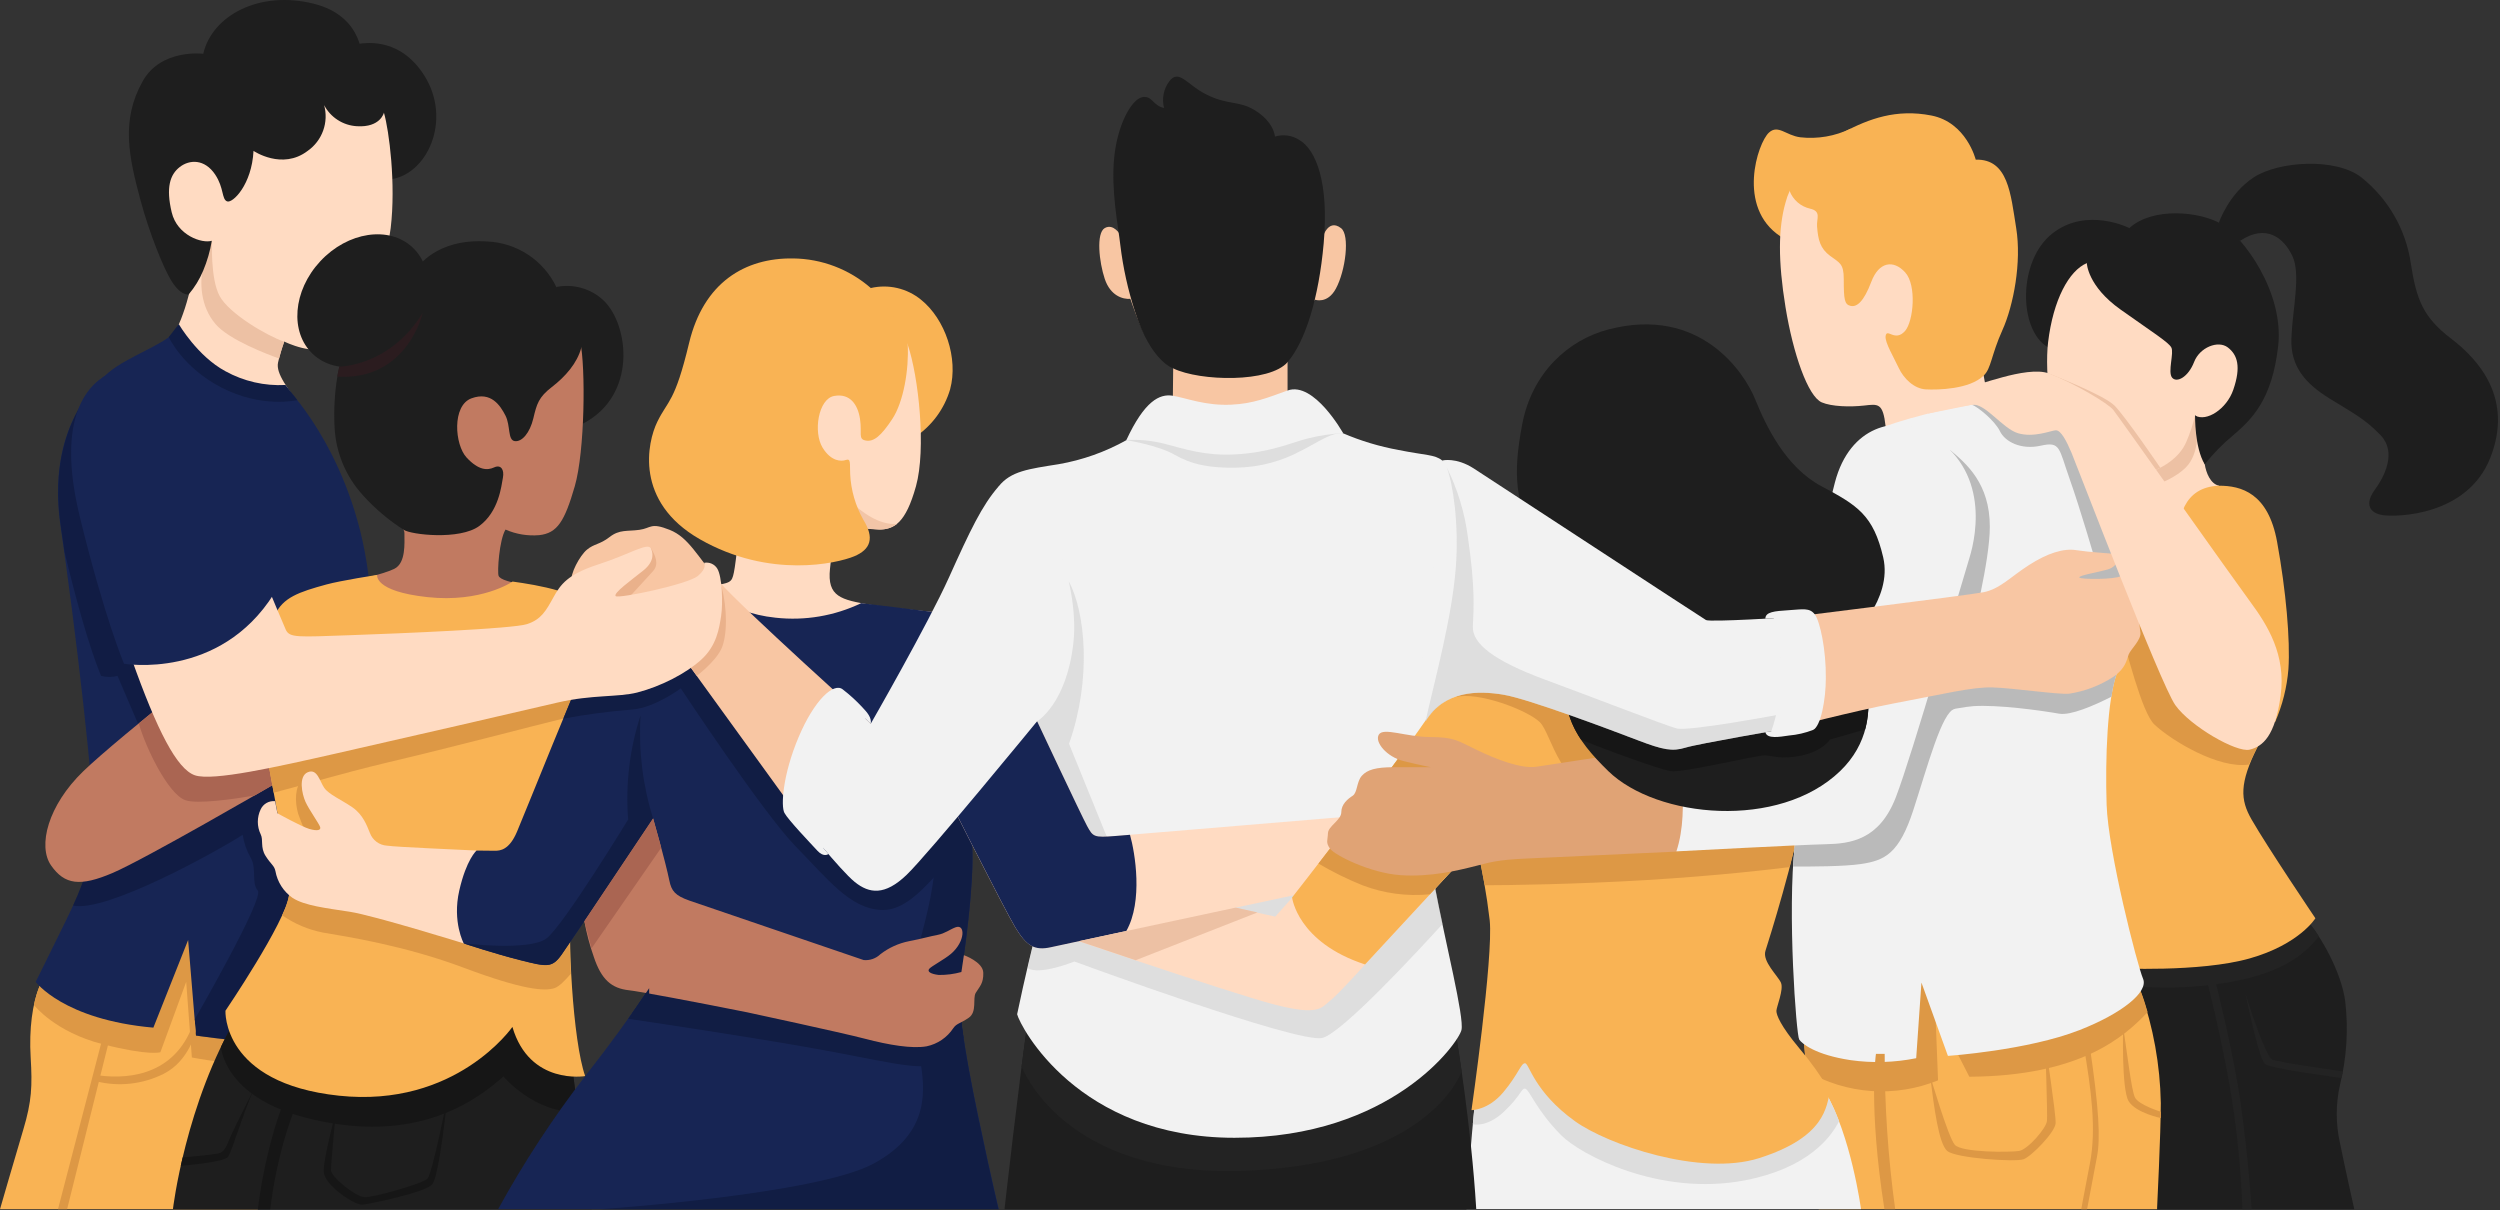
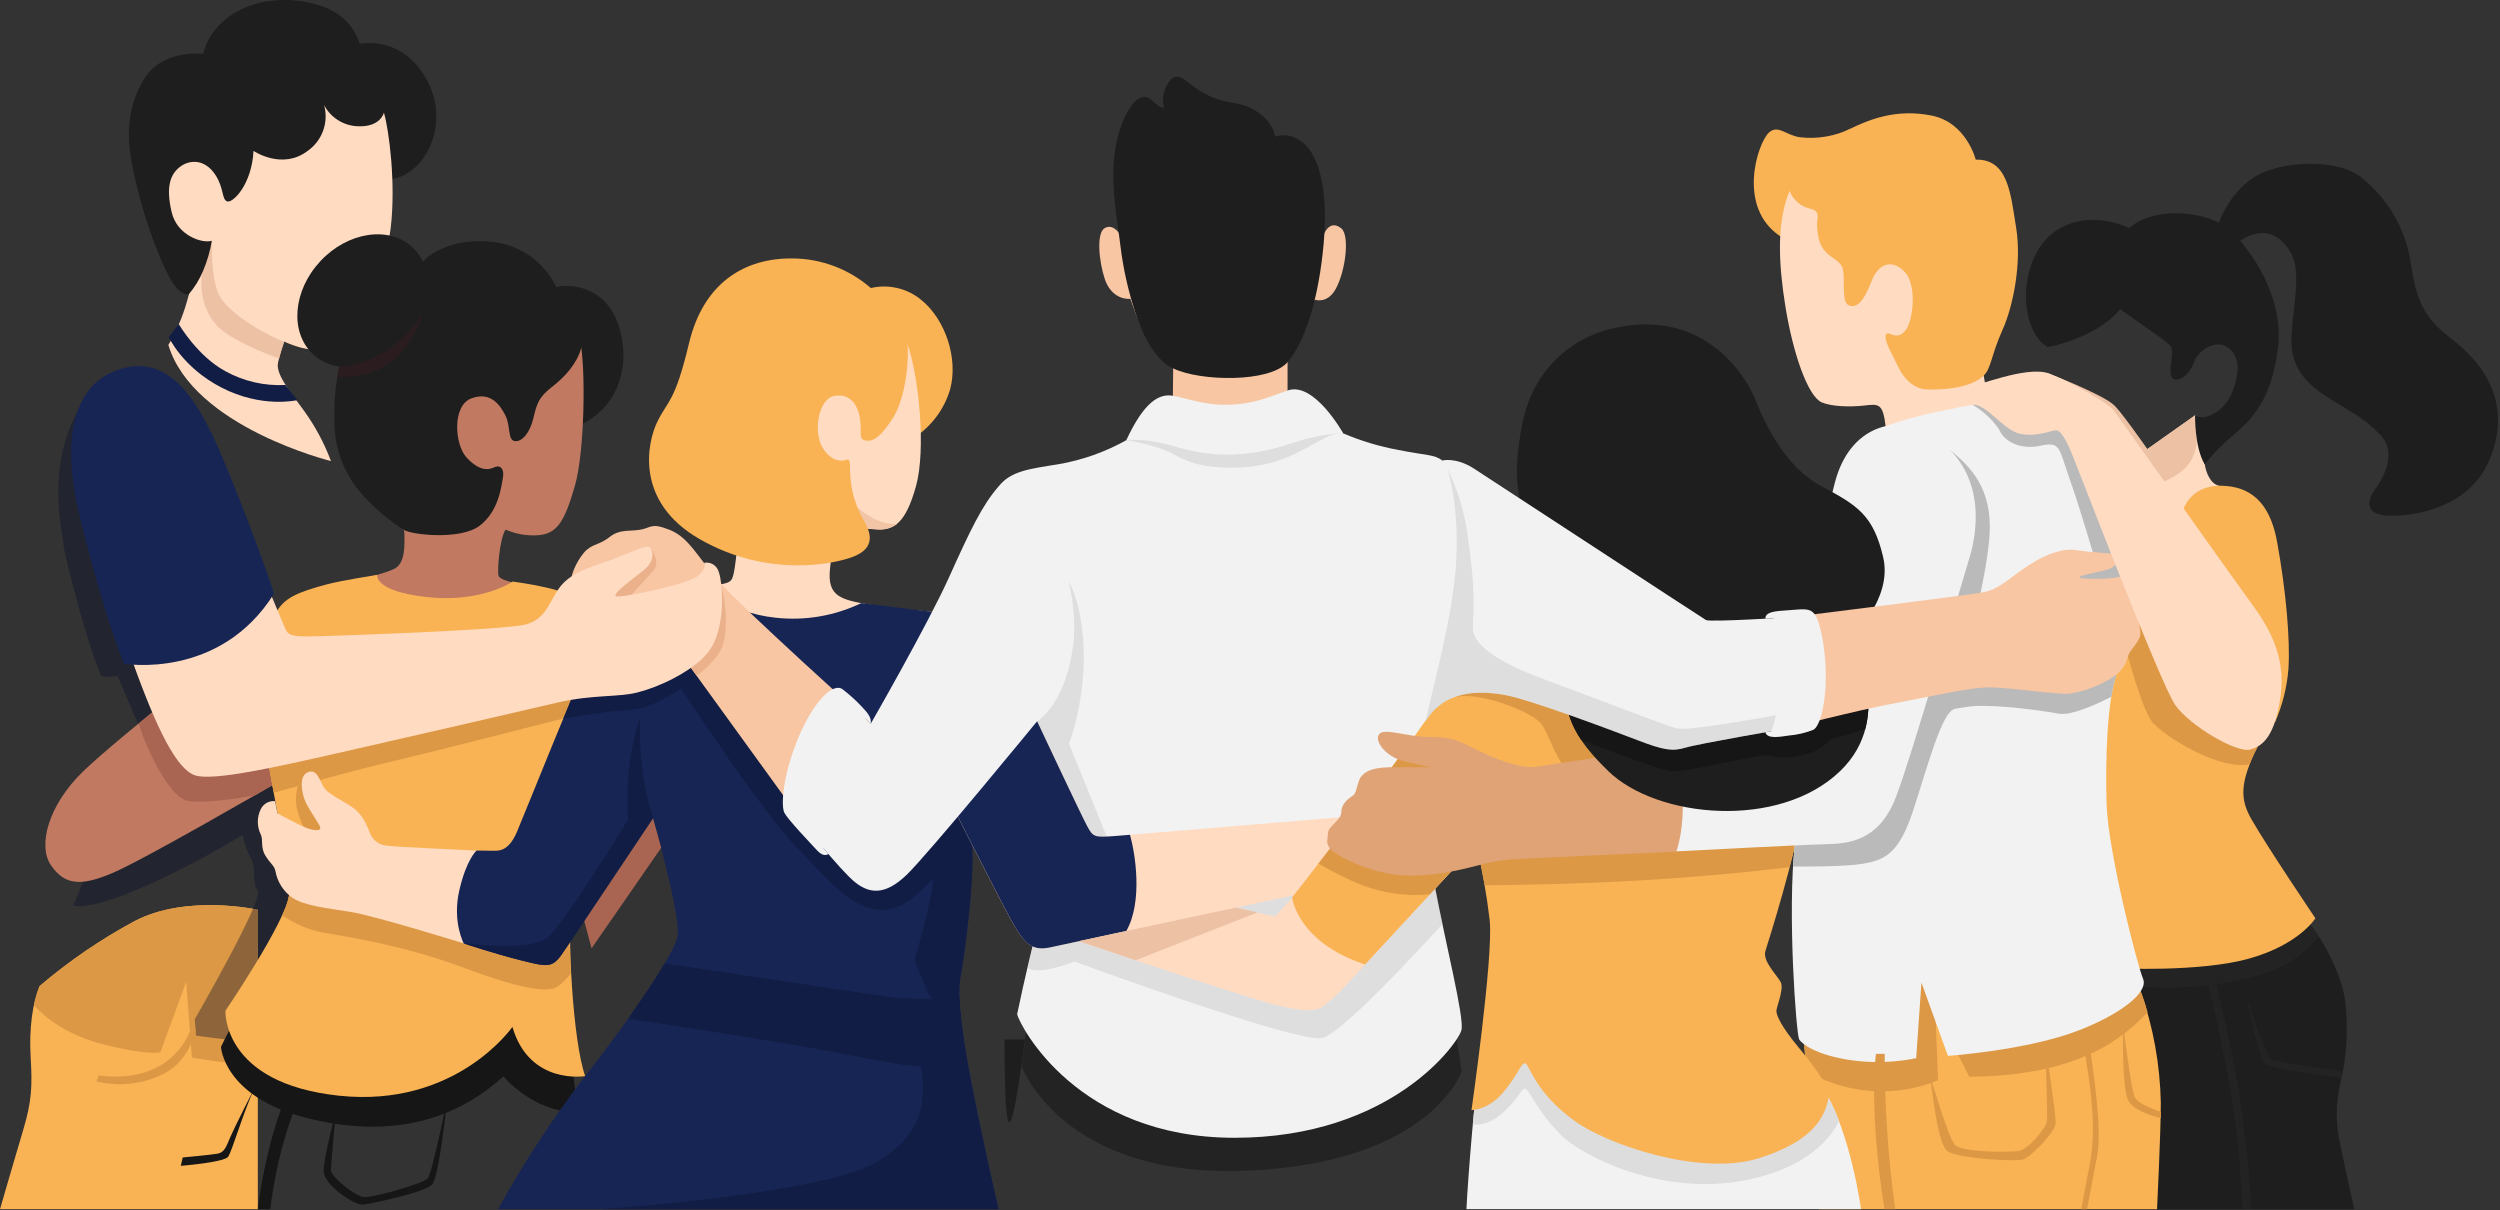
<svg xmlns="http://www.w3.org/2000/svg" width="661" height="320" viewBox="0 0 661 320" fill="none">
  <rect x="0" y="0" width="661" height="320" fill="#333333" stroke="none" />
  <g clip-path="url(#clip0_808_2)">
    <path d="M230.23 76.16C232.529 75.622 234.921 75.619 237.222 76.151C239.523 76.684 241.67 77.737 243.5 79.23C249.91 84.36 253.43 94.7 251.21 102.95C249.694 108.08 246.437 112.522 242 115.51L230.23 76.16Z" fill="#F9B354" />
    <path d="M10.46 260.73C8.56 265.32 7.66 272.08 8.11 279.59C8.56 287.1 8.41 291.16 6.16 298.67C3.91 306.18 0 319.72 0 319.72H68.17V240.54C68.17 240.54 49.42 236.33 35.6 243.54C26.634 248.361 18.206 254.124 10.46 260.73Z" fill="#F9B354" />
    <path d="M35.6 243.54C26.634 248.361 18.206 254.124 10.46 260.73C9.815 262.348 9.32 264.022 8.98 265.73C9.12 265.91 14.65 272.89 27.06 276.06C39.64 279.27 42.41 278.2 42.41 278.2L49.23 259.6L50.73 279.6C56.486 280.679 62.317 281.317 68.17 281.51V240.54C68.17 240.54 49.42 236.33 35.6 243.54Z" fill="#DD9845" />
    <path d="M90.05 12.93C90.05 12.93 102.73 6.85 111.35 18.72C119.97 30.59 113.42 45.72 103.68 47.34C93.94 48.96 90.05 12.93 90.05 12.93Z" fill="#1E1E1E" />
    <path d="M101.51 29.79C102.9 34.57 104.69 48.64 103.3 60.3C101.91 71.96 93.3 88.12 88.36 91.3C83.42 94.48 75.14 90.3 75.14 90.3C74.481 92.124 73.937 93.988 73.51 95.88C72.92 98.77 76.01 102.66 80.51 108.78C83.408 112.831 85.762 117.246 87.51 121.91C87.51 121.91 51.04 112.91 44.51 91.19C44.51 91.19 48.69 85.02 50.68 74.48C50.68 74.48 40.68 64.34 39.34 53.2C38 42.06 41.65 29 53.58 18.85C65.51 8.7 91.37 6.32 101.51 29.79Z" fill="#FFDBC2" />
    <path d="M57 85.7C60.52 89.86 71 93.81 73.8 94.79C74.36 92.53 75.16 90.36 75.16 90.36C70.37 88.68 60.56 82.88 58.07 78.27C55.58 73.66 56.07 63.66 56.07 63.66C56.07 63.66 54.74 65.15 53.75 69.92C52.76 74.69 52.92 80.9 57 85.7Z" fill="#EDC1A4" />
    <path d="M49.87 77.85C51.467 75.975 52.762 73.863 53.71 71.59C54.783 69.046 55.552 66.385 56 63.66C53.42 64.45 46.85 62.24 45.4 56.15C43.83 49.57 44.95 46.15 47.54 44.15C50.13 42.15 54.11 42 56.89 46.15C59.27 49.73 58.57 52.64 60.03 53.24C61.49 53.84 66.58 48.84 67.03 39.89C67.03 39.89 74.59 45.06 81.35 39.89C83.234 38.57 84.663 36.699 85.442 34.535C86.22 32.37 86.311 30.018 85.7 27.8C86.539 29.396 87.776 30.747 89.292 31.723C90.808 32.699 92.55 33.267 94.35 33.37C100.62 33.77 101.51 29.79 101.51 29.79C101.51 29.79 103.51 21.79 95.74 16.05C95.74 16.05 96.47 4.34 82.91 0.97C68.49 -2.61 56.07 4.14 53.74 14.22C53.74 14.22 42.61 12.8 37.74 21.45C31.92 31.82 34.05 41.37 37.13 52.87C39.55 61.87 43.13 70.5 45.02 73.75C47.65 78.35 49.87 77.85 49.87 77.85Z" fill="#1E1E1E" />
-     <path d="M46.7 87C45.12 90.12 36.64 93.17 31 96.8C25.36 100.43 12.2 113.27 16 139.07C19.8 164.87 25.3 211.17 24.67 219.73C24.04 228.29 22.17 233.73 17.37 243.53C12.57 253.33 9.44 259.6 9.44 259.6C9.44 259.6 16.75 269.6 40.55 271.71L49.74 248.54L51.82 273.8C51.82 273.8 81.32 278.28 92.46 274.5C92.46 274.5 99.46 172.43 97.69 154.5C94.44 122 76.54 103.38 76.54 103.38C76.54 103.38 67.4 104.38 60.78 100.71C49.15 94.24 46.7 87 46.7 87Z" fill="#172554" />
    <path opacity="0.37" d="M96.93 197.94L72.43 178.43L47.45 146L41 112L22 106.17C17.47 113.17 13.82 123.84 16.07 139.04C16.39 141.21 16.72 143.53 17.07 145.94C19.85 157.6 23.38 170.57 26.71 178.7C28.137 179.089 29.643 179.089 31.07 178.7L37.5 193.7L24.67 215.49C24.74 217.31 24.75 218.77 24.67 219.73C24.14 227.02 22.67 232.05 19.31 239.44C28.07 241.34 57.12 225.23 64.17 220.72C64.481 222.833 65.186 224.868 66.25 226.72C67.97 229.63 66.38 233.43 68.16 235.47C69.94 237.51 51.46 269.56 51.46 269.56L51.81 273.81C51.81 273.81 81.31 278.29 92.45 274.51C92.46 274.5 95.33 232.73 96.93 197.94Z" fill="#070F29" />
    <path d="M147.14 75.87C149.368 75.425 151.671 75.525 153.852 76.161C156.034 76.796 158.029 77.948 159.67 79.52C166.29 85.98 168.55 104.52 154.1 112.03C154.1 112.03 146.73 102.53 144.96 93.81C143.19 85.09 147.14 75.87 147.14 75.87Z" fill="#1E1E1E" />
-     <path d="M149.46 269.06L156.41 319.72H45.72C45.72 319.72 49 291.65 62.93 268.37L149.46 269.06Z" fill="#1E1E1E" />
    <path d="M68.17 319.72C68.17 319.72 70.94 294.67 80.17 281.43H83.97C83.97 281.43 74.74 293.43 71.45 319.72H68.17Z" fill="#161616" />
    <path d="M149.46 269.06L62.93 268.37C61.28 271.13 59.79 273.95 58.43 276.79C58.43 276.92 59.18 289.98 80.94 295.55C102.7 301.12 119.87 296.55 133.09 284.61C133.09 284.61 141.36 294.47 152.87 293.97L149.46 269.06Z" fill="#161616" />
    <path d="M72.7 162.56C66.79 167.01 31.44 194.83 22.05 203.89C12.66 212.95 9.92 223.71 13.51 228.83C17.1 233.95 21.19 234.46 29.73 230.83C38.27 227.2 72 207.61 72 207.61C72 207.61 74.13 204.41 75.33 190.75C76.53 177.09 72.7 162.56 72.7 162.56Z" fill="#C17A61" />
    <path d="M75.33 190.75C75.65 186.833 75.65 182.897 75.33 178.98C69.56 177.88 61.82 176.42 56.33 175.42C50.04 180.42 42.95 186.13 36.69 191.29C38.62 197.96 44.5 209.94 48.97 211.56C52.08 212.69 61.76 211.29 67.35 210.33L72.05 207.61C72.05 207.61 74.13 204.41 75.33 190.75Z" fill="#AA6552" />
    <path d="M141.43 155.07C134.61 154.07 132.25 153.2 131.84 152.28C131.43 151.36 132 142.7 133.66 140.02C136.466 141.253 139.537 141.759 142.59 141.49C147.35 140.96 149.28 137.86 151.97 128.57C154.66 119.28 154.86 96.95 153.41 90.34C151.96 83.73 134.2 71.43 115.19 79.23C96.18 87.03 93.08 115.13 96.19 123.81C99.3 132.49 106.93 138.28 106.93 140.96C106.93 143.64 107.35 148.87 104.25 150.4C101.15 151.93 92.47 153.81 92.47 153.81C92.47 153.81 93.09 160.4 115.2 162.56C137.31 164.72 141.43 155.07 141.43 155.07Z" fill="#C17A61" />
    <path d="M135.46 153.81C135.46 153.81 127.31 159.43 113.02 157.88C98.73 156.33 99.73 152 99.73 152C99.73 152 90.05 153.51 86.32 154.53C79.01 156.53 74.81 157.98 72.7 162.58C71.3 165.64 68.7 189.73 70.97 201.94L73.36 215C73.36 215 77.36 229.58 76.43 236.7C75.5 243.82 59.61 267.24 59.61 267.24C59.61 267.24 58.61 286.4 89.61 289.7C120.61 293 135.48 271.52 135.48 271.52C140.02 287.02 154.72 284.52 154.72 284.52C151.44 275.23 149.94 247.12 151.12 237.35C152.3 227.58 163.93 165.64 160.27 162.51C153.14 156.42 142.32 154.73 135.5 153.76" fill="#F9B354" />
    <path d="M155.83 173L104.58 183.25L70.5 198.52C70.63 199.72 70.78 200.87 70.97 201.92L72.36 209.59C77.45 208.32 89.88 204.59 102.5 201.59C119.8 197.52 140.12 192.13 148.94 189.98L159.89 179.98C160.12 177.98 160.33 176.14 160.49 174.41L155.83 173Z" fill="#DD9845" />
    <path d="M125.15 236.38L97.51 231.11L85.64 216.38L80 205.88C77.9 208.17 77.93 211.97 78.83 215.15C79.992 218.396 81.385 221.554 83 224.6L76.54 232.81C76.618 234.117 76.581 235.429 76.43 236.73C76.062 238.562 75.447 240.335 74.6 242C77.823 244.246 81.476 245.799 85.33 246.56C91.84 247.67 106.95 249.99 122.64 255.88C138.33 261.77 144.06 262.13 146.64 261.25C147.82 260.86 149.47 259.18 150.94 257.44C150.481 250.76 150.511 244.055 151.03 237.38C151.11 236.77 151.22 235.96 151.37 234.98L151.29 234.5L125.15 236.38Z" fill="#DD9845" />
    <path d="M126 224.89C121.95 224.66 104.83 223.98 102.31 223.59C101.313 223.529 100.355 223.179 99.555 222.582C98.754 221.985 98.144 221.168 97.8 220.23C97.04 218.4 96.04 215.42 93.14 213.43C90.24 211.44 86.95 210.07 85.73 208.31C84.51 206.55 83.89 203.11 81.37 204.18C78.85 205.25 79.84 209.91 80.76 211.98C81.68 214.05 84.43 217.86 84.66 218.7C84.89 219.54 83.82 219.77 81.75 219.16C79.68 218.55 73.35 215.03 73.35 215.03L72.73 211.83C71.948 211.748 71.159 211.913 70.476 212.302C69.792 212.692 69.248 213.286 68.92 214C68.425 215.026 68.168 216.151 68.168 217.29C68.168 218.43 68.425 219.554 68.92 220.58C69.69 222.11 68.77 224.02 70.22 226.31C71.67 228.6 72.52 228.83 72.82 230.31C73.328 233.174 74.95 235.719 77.33 237.39C80.54 239.48 86.19 240.09 92.54 241.08C98.89 242.07 122.64 249.44 122.64 249.44C122.64 249.44 124.64 246.99 126.01 240.44C127.173 235.322 127.169 230.007 126 224.89Z" fill="#FFDBC2" />
    <path d="M153.69 91.94C152.6 96.05 149.46 99.59 145.92 102.32C142.38 105.05 141.92 106.82 141.01 110.63C140.1 114.44 138.01 116.9 136.1 116.63C134.19 116.36 135.01 112.55 133.65 109.89C132.29 107.23 129.83 103.41 124.65 105.32C119.47 107.23 120.2 117.58 123.38 120.99C126.56 124.4 128.88 124.4 130.65 123.58C132.42 122.76 133.38 124.13 132.97 126.31C132.56 128.49 131.9 135.26 126.72 139.07C121.54 142.88 108.6 141.38 106.72 140.07C102.735 137.525 99.112 134.454 95.95 130.94C91.431 125.997 88.781 119.63 88.46 112.94C87.97 104.17 89.56 93.66 92.46 90.94L110.27 70.94C110.27 70.94 115.11 62.94 128.88 63.85C132.738 64.024 136.476 65.244 139.693 67.381C142.91 69.518 145.484 72.491 147.14 75.98C147.14 75.98 157.78 84.91 153.69 91.94Z" fill="#1E1E1E" />
    <path d="M107.125 89.966C114.387 82.164 115.251 71.163 109.054 65.394C102.857 59.625 91.946 61.274 84.683 69.076C77.42 76.877 76.556 87.879 82.754 93.647C88.951 99.416 99.862 97.768 107.125 89.966Z" fill="#1E1E1E" />
    <path d="M252.49 162.56C244.67 161.33 238.08 161.24 230.23 159.91C222.38 158.58 218.67 157.81 219.45 150.38C220.23 142.95 221 138.07 221 138.07L195.8 136.7C195.8 136.7 194.63 148.62 194.04 151.36C193.45 154.1 193.26 154.1 187.39 155.07C181.52 156.04 169.39 158.44 169.39 158.44C169.39 158.44 171 165 203 170.91C235 176.82 252.49 162.56 252.49 162.56Z" fill="#FFDBC2" />
    <path d="M227.71 159.47C227.71 159.47 246.28 161.69 252.49 162.56C258.7 163.43 263.74 165.28 269 178C269 178 255.75 215.17 256.77 221C258.24 229.43 254.95 253.19 253.92 258.67C252.89 264.15 254.78 276.67 258.55 294.67C262.32 312.67 264.07 319.67 264.07 319.67H131.72C138.467 307.377 146.157 295.625 154.72 284.52C167.87 267.78 177.47 253 179 248.25C180.53 243.5 172.66 216.38 172.66 216.38C172.66 216.38 151.07 248.76 148.5 252.38C145.93 256 144.56 255.64 137.71 253.92C130.86 252.2 122.63 249.47 122.63 249.47C122.63 249.47 119.54 243.76 121.43 235.47C123.32 227.18 126 224.89 126 224.89C126 224.89 129.48 224.94 130.85 224.94C132.22 224.94 134.62 224.77 136.68 219.94C138.74 215.11 153.13 179.16 157.07 170.77C161.01 162.38 163.62 157.77 172 156.41C177.084 155.558 182.226 155.1 187.38 155.04C187.38 155.04 191.91 161.95 205.06 163.32C212.822 164.182 220.669 162.848 227.71 159.47Z" fill="#172554" />
    <path d="M253.65 263.9L243.16 279.52C244.64 287.91 246.16 299.44 230.97 307.66C215.78 315.88 158.64 319.72 158.64 319.72H264C264 319.72 262.25 312.72 258.48 294.72C255.66 281 253.89 270.56 253.65 263.9Z" fill="#111D44" />
    <path d="M259.18 208.23L247.91 212L222.13 199.15C222.13 199.15 196.55 167.29 196.26 166.85C195.97 166.41 184.72 162.59 184.72 162.59L157.1 170.77V170.83C155.61 174 152.21 182.14 148.96 190.01C154.97 188.889 161.035 188.085 167.13 187.6C173.17 187.13 180 182 180 182C180 182 201.78 215 210.38 223.79C218.98 232.58 224.72 240.16 232.9 240.59C241.08 241.02 246.98 230.79 253.79 225.11L256.79 221.84C256.79 221.55 256.71 221.27 256.66 221.01C256.34 219.16 257.44 214.17 259.11 208.22L259.18 208.23Z" fill="#111D44" />
    <path d="M241.78 253.89L245.51 262.8L254.76 274.5C253.66 267.17 253.31 261.8 253.89 258.7C254.83 253.7 257.63 233.7 257.03 223.7L256.95 223.22L249.42 208.22C249.42 208.22 248.11 223.71 246.53 234.32C245.4 241.88 241.78 253.89 241.78 253.89Z" fill="#111D44" />
    <path d="M237.1 263.91L175.75 254.73C173.47 258.6 170.16 263.63 166.08 269.37C171.66 270.19 194.98 273.66 212.86 276.78C233.31 280.34 241.63 283.06 247.86 281.46C254.09 279.86 253.02 276.68 254.71 274.46C254.146 270.95 253.776 267.411 253.6 263.86C249.75 264.3 237.1 263.91 237.1 263.91Z" fill="#111D44" />
    <path d="M240 91.12C242.91 99.67 244.91 118.77 242.18 128.57C239.45 138.37 236.39 140 232.4 140C228.41 140 214.59 137.7 214.59 137.7L195.8 136.7C195.8 136.7 196.23 132.38 192.95 130.02C189.67 127.66 176.23 111.66 185.32 91.12C194.41 70.58 217 69 226.94 76.58C236.88 84.16 240 91.12 240 91.12Z" fill="#FFDBC2" />
    <path d="M232.4 140C234.105 140.092 235.786 139.57 237.14 138.53C234.08 138.72 230.21 137.53 224.96 132.7L219.71 134.63L219.49 138.47C223.765 139.2 228.074 139.71 232.4 140Z" fill="#F2C5A7" />
    <path d="M240 91.12C240 86.86 230.2 76.12 230.2 76.12C224.51 71.176 217.248 68.415 209.71 68.33C196.97 68.14 186.03 74.68 182.19 90.71C178.39 106.58 176.62 105.71 173.78 111.55C171.14 116.94 167.7 132.62 185 142.55C203.54 153.17 221.47 148.91 225.84 147.09C230.21 145.27 231.27 142.26 228.26 137.41C226.19 133.733 225.002 129.625 224.79 125.41C224.64 122.5 225.06 121.12 223.59 121.63C222.48 122.02 219.78 122.08 217.5 118.38C214.96 114.24 216.36 105.45 220.55 104.69C224.74 103.93 226.82 106.97 227.39 110.8C227.96 114.63 226.82 116.1 228.91 116.48C231 116.86 232.91 115.34 235.91 110.8C238.91 106.26 240.35 97.65 240 91.12Z" fill="#F9B354" />
    <path d="M609.45 242.81C613.52 247.12 619.09 257.06 620.09 264.81C620.939 272.191 620.465 279.665 618.69 286.88C617.552 291.923 617.552 297.157 618.69 302.2C619.89 308.2 622.47 319.71 622.47 319.71H570.4L560.78 251.85L609.45 242.81Z" fill="#1E1E1E" />
    <path d="M587.62 260C602.88 257.62 609.08 252.67 613.1 247.6C612.032 245.893 610.81 244.286 609.45 242.8L560.78 251.85L562.01 260.55C570.535 261.462 579.142 261.277 587.62 260Z" fill="#232323" />
    <path d="M600.93 155C602.3 164.25 601.82 187.6 596.93 197.38C592.04 207.16 592.31 211.44 595.32 216.68C599.48 223.95 612.19 242.79 612.19 242.79C612.19 242.79 607.99 249.67 594.81 253.41C581.63 257.15 559.32 256 559.32 256C553.37 240.471 550.523 223.925 550.94 207.3C551.94 180.8 564.8 138.19 564.8 138.19C564.8 138.19 580.26 130.02 589.12 135.54C597.98 141.06 600.93 155 600.93 155Z" fill="#F9B354" />
    <path d="M601.17 177.58L598.07 172.33L573.07 150.09L559.44 157.86C558.89 160.07 560.38 161.24 559.81 163.65C562.43 172.48 566.28 188.44 569.66 191.6C574.22 195.87 586.66 203.35 594.59 202.15C595.48 200.21 595.7 199.87 596.94 197.4C599.23 192.82 600.55 185.27 601.17 177.58Z" fill="#DD9845" />
    <path d="M580.38 109.81C580.38 109.81 582.58 120.42 582.93 122.71C583.28 125 584.44 127.93 586.7 128.42C586.7 128.42 584.85 135.65 578.2 138.19C571.55 140.73 564.8 138.19 564.8 138.19C564.033 135.641 563.056 133.159 561.88 130.77C560.42 128.13 556.54 126.67 556.54 126.67L580.38 109.81Z" fill="#FFDBC2" />
    <path d="M580.55 110.64C580.44 110.12 580.38 109.81 580.38 109.81L556.54 126.67C556.54 126.67 560.42 128.13 561.88 130.77C561.88 130.77 573.09 128.43 577.88 123.65C581.78 119.74 581 113 580.55 110.64Z" fill="#EDC1A4" />
    <path d="M563 60.3C563 60.3 551.74 54.57 542.63 61.74C533.52 68.91 533.63 87.17 541.42 91.79C541.42 91.79 556.52 88.99 561.78 79.95C567.04 70.91 563 60.3 563 60.3Z" fill="#1E1E1E" />
-     <path d="M551.75 69.57C547.04 71.57 542.87 79.23 541.52 90.47C540.52 98.6 542.52 113.69 544.85 120.59C547.18 127.49 556.07 127.14 563.38 126.09C570.69 125.04 576.22 121.32 578.08 116.78C579.056 114.521 579.826 112.178 580.38 109.78C580.38 109.78 584.25 113.78 587.79 113.32C591.33 112.86 598.4 105.5 598.06 97.32C597.72 89.14 597.22 73.78 585.06 69.57C572.9 65.36 551.75 69.57 551.75 69.57Z" fill="#FFDBC2" />
    <path d="M560.72 122.71L566.72 125.38C568.257 124.953 569.748 124.373 571.17 123.65C571.17 123.65 562 110.2 559.1 107.26C556.2 104.32 541.47 98.68 541.34 98.63C541.34 99.38 541.41 100.14 541.47 100.91L548.37 107.26L560.72 122.71Z" fill="#EDC1A4" />
    <path d="M551.75 69.57C551.75 69.57 551.91 75.63 560.67 81.84C569.43 88.05 573.27 90.44 574.08 91.84C574.89 93.24 573.08 98.35 574.3 99.84C575.52 101.33 578.58 99.71 580.13 95.69C581.61 91.85 586.45 89.9 589.02 91.85C591.59 93.8 592.59 96.94 590.48 103.06C588.73 108.14 583.41 111.61 580.38 109.87C580.38 109.87 580.23 118.32 582.93 122.77C585.129 119.983 587.616 117.435 590.35 115.17C595.35 110.9 600.74 105.77 602.35 91.48C603.96 77.19 593.04 62.61 587.35 59.24C581.66 55.87 569.17 54.68 563 60.3L551.75 69.57Z" fill="#1E1E1E" />
    <path d="M586.7 58.8C586.7 58.8 589.27 51.22 595.88 46.9C602.49 42.58 617.6 41.64 624.34 46.9C631.449 52.555 636.131 60.71 637.43 69.7C638.91 79.23 640.67 83.88 648.09 89.54C655.51 95.2 664.54 105.44 658.47 120.96C652.4 136.48 633.65 136.74 630 136.2C626.35 135.66 625.28 133.1 627.84 129.59C630.4 126.08 633.78 119.65 629.46 115.11C625.14 110.57 621.91 109.11 615.84 105.31C609.77 101.51 605.58 97.1 605.84 89.54C606.1 81.98 608.41 72.54 606.11 67.7C603.81 62.86 599.19 59.12 592.34 63.65C592.36 63.65 587.63 63.14 586.7 58.8Z" fill="#1E1E1E" />
    <path d="M586.7 128.42C592.55 128.42 599.7 130.31 602.06 143.25C604.42 156.19 605.57 169.25 605.06 176.92C604.665 181.749 603.476 186.479 601.54 190.92L577.9 177.09C577.9 177.09 576.27 153.87 575.84 145.35C575.41 136.83 577.42 128.76 586.7 128.42Z" fill="#F9B354" />
    <path d="M566 262.12C569.336 271.61 571.132 281.573 571.32 291.63C571.32 299.63 570.32 319.72 570.32 319.72H480.87L477 276.06C477 276.06 483.45 255.3 504.95 249.89C526.45 244.48 557.85 244.87 566 262.12Z" fill="#F9B354" />
    <path d="M566 262.12C557.81 244.87 526.39 244.47 504.88 249.89C483.37 255.31 477 276.06 477 276.06L477.63 283.2C482.857 286.238 488.711 288.038 494.742 288.461C500.773 288.884 506.82 287.919 512.42 285.64L511.69 267.09L520.69 284.69C550 284.51 561.69 274.15 567.83 267.6C567.18 265.33 566.56 263.44 566 262.12Z" fill="#DD9845" />
    <path d="M489.33 34C485.195 36.016 480.571 36.814 476 36.3C472.17 35.8 470.13 32.84 467.71 35.06C464.71 37.79 459.14 54.82 470.71 62.47C485.36 72.2 489.33 34 489.33 34Z" fill="#F9B354" />
    <path d="M472.09 53.56C470.17 60.3 470.09 68.95 472.09 81.23C474.09 93.51 478.01 104.82 481.68 106.39C484.27 107.5 489.11 107.65 492.85 107.23C496.59 106.81 497.85 106.47 498.55 112.68C499.25 118.89 523.02 111.81 526.14 107.03C526.14 107.03 523.22 95.79 524.06 92.46C524.9 89.13 529.06 84.35 530.3 74.15C531.54 63.95 530.09 45.65 516.15 39.41C502.21 33.17 485.72 38.41 479.33 43.15C475.754 45.648 473.187 49.339 472.09 53.56Z" fill="#FFDBC2" />
    <path d="M498.55 88.9C498.34 90.53 500.77 94.6 502.05 97.33C503.33 100.06 506.05 102.78 509.19 102.95C512.33 103.12 520.8 102.95 524.48 99.3C526.48 97.47 526.48 93.83 529.43 87.3C532.38 80.77 534.54 69.3 533.08 60.3C531.62 51.3 531 42 522.38 42.21C522.38 42.21 519.95 32.36 510.65 30.54C501.35 28.72 494.15 31.43 487.49 34.92C480.83 38.41 473.29 43.77 473.18 50.51C473.627 51.665 474.35 52.693 475.286 53.504C476.222 54.315 477.343 54.883 478.55 55.16C481.65 55.85 480.27 57.79 480.43 59.85C480.7 63.43 481.24 65.69 483.89 67.66C486.38 69.51 487.49 69.66 487.49 73.76C487.49 79.24 487.67 80.51 489.31 80.88C490.95 81.25 492.78 79.78 494.78 74.49C496.78 69.2 500.62 68.61 503.72 72.01C506.82 75.41 505.92 84.9 503.72 87.48C501 90.6 498.86 86.53 498.55 88.9Z" fill="#F9B354" />
    <path d="M391.64 279C390.13 285.64 388.01 313 387.73 319.69H492.05C492.05 319.69 489.44 300.22 482.56 288.64C482.56 288.64 460.91 271.32 437.45 268.53C413.99 265.74 391.64 279 391.64 279Z" fill="#F2F2F2" />
    <path d="M391.64 279C390.95 282 390.13 289.46 389.41 297.24C389.41 297.24 393.01 298.29 397.66 293.92C402.31 289.55 402.33 287.32 403.43 287.92C404.53 288.52 406.32 293.6 412.75 300.13C417.65 305.13 438.59 316.46 461.38 312.08C478.04 308.87 484.15 300.64 486.24 296.44C485.236 293.731 484.005 291.112 482.56 288.61C477.167 284.496 471.421 280.865 465.39 277.76L449.69 280.76L419.4 269.19C409.673 270.92 400.295 274.234 391.64 279Z" fill="#DDDDDD" />
-     <path d="M385.17 274.84C385.17 274.84 388.97 297.36 390.32 319.72H265.59C265.59 319.72 269.59 284.22 272.11 267.27L385.17 274.84Z" fill="#1E1E1E" />
+     <path d="M385.17 274.84H265.59C265.59 319.72 269.59 284.22 272.11 267.27L385.17 274.84Z" fill="#1E1E1E" />
    <path d="M270.11 281.93C270.11 281.93 280.89 311.61 329.67 309.53C378.45 307.45 386.46 283.27 386.46 283.27L385.17 274.84L272.11 267.27L270.11 281.93Z" fill="#232323" />
    <path d="M321 33.23C312.36 33.23 296.25 38.23 296.25 62.13C296.25 62.13 294.43 58.97 292.1 60.3C289.77 61.63 290.61 69.3 292.1 73.75C293.59 78.2 296.87 79.18 298.87 79.01C298.87 79.01 301.26 86.23 303.25 89.39C305.24 92.55 310.19 97.39 310.19 97.39L310.04 110.81H340.43V95.68C340.43 90.68 347.65 79.23 347.65 79.23C347.65 79.23 350.94 80.49 353.2 76.33C355.78 71.59 356.95 62.14 354.58 60.33C350.85 57.43 349.41 63.65 349.41 63.65C349.41 63.65 347.77 44.85 337.8 40.2C327.83 35.55 321 33.23 321 33.23Z" fill="#F8C6A3" />
    <path d="M296.21 64.76C295.68 59.94 293.7 50.4 294.6 41.57C295.5 32.74 299.24 26.3 301.94 25.71C304.64 25.12 304.78 27.95 307.78 28.55C307.464 27.357 307.42 26.109 307.652 24.897C307.884 23.685 308.386 22.541 309.12 21.55C311.67 18.11 313.77 22.32 318.7 24.85C324.7 27.93 327.46 26.48 331.81 29.17C336.95 32.35 337.09 36.11 337.09 36.11C338.154 35.784 339.276 35.693 340.379 35.841C341.482 35.989 342.54 36.374 343.48 36.97C347.94 39.51 351.42 48.24 349.98 64.38C348.7 78.71 345.18 90.18 340.46 95.72C335.74 101.26 317.27 100.84 310.22 97.41C310.22 97.41 304.33 95.67 300.13 82.49C298.243 76.723 296.93 70.784 296.21 64.76Z" fill="#1E1E1E" />
    <path d="M297.81 116.38C292.249 119.493 286.199 121.64 279.92 122.73C272 124 267.27 124.52 264 128.65C264 128.65 275.55 141.65 277.56 165.25C279.01 182.25 274.17 190.7 274.17 190.7C274.17 190.7 276.43 200.08 280.7 207.14C284.97 214.2 275.86 239.29 273.63 247.78C271.4 256.27 268.93 268.17 268.93 268.17C269.74 271.39 284.93 300.83 326.41 300.83C367.89 300.83 385.63 275.73 386.41 272.34C387.19 268.95 382.22 249.56 379.18 233.49C376.14 217.42 374 203.74 376.59 191.95C379.18 180.16 383.74 164.18 384.81 150.24C385.88 136.3 383.29 123.36 381.32 121.75C379.35 120.14 376.86 120.41 369.8 118.98C364.735 118.06 359.79 116.571 355.06 114.54C355.06 114.54 353.01 113.09 342.38 114.16C331.75 115.23 324 118 314.58 115.77C305.16 113.54 300.64 114.81 297.81 116.38Z" fill="#F2F2F2" />
    <path d="M382.47 123.65C382.145 122.999 381.781 122.368 381.38 121.76C381.88 122.301 382.252 122.947 382.47 123.65Z" fill="#DEF1F8" />
    <path opacity="0.37" d="M379.24 233.49C378.7 230.62 378.19 227.83 377.73 225.12H294.22L282.65 196.66C288.7 179.51 286.94 161.89 282.65 153.82L275.91 154.44C276.728 158.003 277.293 161.618 277.6 165.26C279.05 182.26 274.21 190.71 274.21 190.71C274.21 190.71 276.47 200.09 280.74 207.15C285.01 214.21 275.9 239.3 273.67 247.79C272.85 250.91 272.19 253.63 271.74 255.97C274.86 257.97 284.07 254.22 284.07 254.22C284.07 254.22 343.32 276.06 349.66 274.42C354.95 273.05 374.93 251.42 381.43 244.28C380.66 240.65 379.9 237 379.24 233.49Z" fill="#BABABA" />
    <path d="M390.32 223.22L360.92 255C360.92 255 354.01 262.76 351.7 264.57C349.39 266.38 348.89 268.7 336.85 265.57C324.81 262.44 274.41 245.19 274.41 245.19C273.384 243.815 272.745 242.19 272.559 240.485C272.373 238.779 272.646 237.055 273.35 235.49C275.82 230.11 279.01 229.49 279.01 229.49L337.18 242.36L341.63 237.36L390.32 223.22Z" fill="#FFDBC2" />
    <path d="M274.21 190.7C274.21 190.7 285.84 215.5 287.42 218.38C289 221.26 289.22 221.49 294.85 221.04C300.48 220.59 365.14 215.18 365.14 215.18L366.8 231.44C366.8 231.44 284.55 248.93 277.92 250.44C273.44 251.44 271.35 249.98 268.42 245.17C265.49 240.36 248.89 207.31 248.89 207.31L274.21 190.7Z" fill="#FFDBC2" />
    <path d="M298.77 220.72L294.85 221.04C289.22 221.49 288.99 221.27 287.42 218.38C285.85 215.49 274.21 190.7 274.21 190.7L248.89 207.3C248.89 207.3 265.49 240.3 268.42 245.16C271.35 250.02 273.42 251.45 277.92 250.43C279.78 250.01 287.56 248.34 297.81 246.14C302.25 238.27 300.12 225.49 298.77 220.72Z" fill="#172554" />
    <path d="M230.23 191.37C230.23 191.37 196 160.54 190.15 153.81C184.3 147.08 182.15 142.12 177.05 140.09C171.95 138.06 172.24 139.65 169.05 140.09C165.86 140.53 163.81 139.94 161.19 141.98C158.57 144.02 157.11 143.73 155.19 145.33C153.27 146.93 150.67 151.8 151.11 153.81C151.55 155.82 151.84 162.81 161.74 163.81C171.64 164.81 175.74 167.01 175.74 167.01L212.94 218.37L230.23 191.37Z" fill="#F8C6A3" />
    <path d="M172.13 145C173.23 146.79 174.35 149.11 172.67 151C170.99 152.89 165.45 158.86 165.45 158.86C165.45 158.86 160.07 161.51 160.94 157.95C161.81 154.39 172.13 145 172.13 145Z" fill="#EAB18B" />
    <path d="M190.75 155.07C192.31 160.65 192.38 168.21 190.66 171.69C188.94 175.17 184.22 178.69 184.22 178.69L181.22 174.5L190.75 155.07Z" fill="#EAB18B" />
    <path d="M264 128.65C259.63 133.65 256.48 140.3 250.92 152.65C245.36 165 230.19 191.41 230.19 191.41L224.03 185.41C224.03 185.41 211.41 199.83 211.71 216.95C211.71 216.95 222.08 230.02 225.98 233.18C229.88 236.34 233.98 236.78 239.65 231.37C245.32 225.96 274.17 190.75 274.17 190.75C274.17 190.75 282.01 186.16 283.81 169.94C285.61 153.72 275.77 126.93 264 128.65Z" fill="#F2F2F2" />
    <path d="M228.78 190C226.16 192.33 215.15 208.09 217.78 224.32L219.04 225.8C219.04 225.8 217.85 226.8 216.14 224.95C214.43 223.1 208.41 216.8 207.41 214.95C206.41 213.1 206.98 204.79 211.13 194.95C215.28 185.11 220.41 180.33 222.84 182.29C224.688 183.714 226.414 185.289 228 187C229.26 188.33 230.55 189.76 230.21 191.39L228.78 190Z" fill="#F2F2F2" />
    <path d="M403.22 185.2C397.7 182.2 388.15 180.82 380.92 186.09C379.358 187.253 378.031 188.702 377.01 190.36C367.71 204 341.63 237.29 341.63 237.29C341.63 237.29 343 249.15 360.92 255L390.32 223.24C391.899 229.865 393.088 236.576 393.88 243.34C394.88 252.99 389.06 293.52 389.06 293.52C389.06 293.52 393.48 293.58 397.5 288.76C401.52 283.94 402.11 281.12 403.22 281.12C404.33 281.12 405.51 288.59 416.4 296.43C425.05 302.66 449.66 311.11 465.11 306.21C482.81 300.6 482.87 292.41 483.87 288.59C481.48 284.528 478.74 280.684 475.68 277.1C470.68 271.1 469.68 268.33 469.68 267.29C469.68 266.25 471.68 261.63 470.88 259.82C470.08 258.01 465.88 254.19 466.79 251.38C467.7 248.57 474.7 226.26 476.71 213.38C478.72 200.5 476.71 184.04 476.71 184.04L403.22 185.2Z" fill="#F9B354" />
    <path d="M384.74 184.34C390.57 182.69 403.87 187.75 407.13 190.94C410.39 194.13 411.87 208.54 428.13 214.42C444.39 220.3 470.81 216.42 470.81 216.42L456.35 181.79L406.67 174.41L384.74 184.34Z" fill="#DD9845" />
    <path d="M473.16 229.26C474.63 223.64 475.97 217.92 476.68 213.37C477.336 208.754 477.633 204.093 477.57 199.43C470.83 200.77 411.28 212.59 410.86 212.17C410.44 211.75 387.73 199.08 387.73 199.08L372.45 196.8C365.45 206.43 355.32 219.65 348.6 228.33C352.331 230.533 356.222 232.452 360.24 234.07C365.919 236.234 372.023 237.049 378.07 236.45L390.32 223.22C390.32 223.22 391.49 227.99 392.55 234.06C398.67 234.06 416.47 233.81 434.94 232.71C454.56 231.54 469.39 229.75 473.16 229.26Z" fill="#DD9845" />
    <path d="M498.55 112.68C504.55 110.49 522.55 105.42 532.03 106.56C541.51 107.7 554.71 112.64 560.03 118.34C565.35 124.04 564.97 143.34 564.97 149.9C564.97 156.46 561.97 171.52 559.59 178.33C557.21 185.14 556.59 200.33 556.99 212.77C557.39 225.21 565.1 255.22 566.62 258.77C568.14 262.32 560.89 268.02 549.84 272.35C536.11 277.73 515.03 279.18 515.03 279.18L508.03 259.79L506.64 279.79C500.924 280.944 495.054 281.116 489.28 280.3C480.02 278.9 476.47 275.99 475.71 274.85C474.95 273.71 472.52 241.26 474.56 223.2C474.56 223.2 490.04 213.13 492.44 200.96C494.84 188.79 498.55 112.68 498.55 112.68Z" fill="#F2F2F2" />
    <path d="M515.63 119C519.84 122.54 526.12 127.76 526.11 139.3C526.11 148.41 521.34 166.84 521.34 166.84L512.34 164.31L515.63 119Z" fill="#BABABA" />
    <path d="M559.6 178.33C562 171.52 565 156.49 565 149.9C565 144.21 565.28 129.06 561.93 121.36L557.67 116.21C551.44 111.44 540.34 107.55 532.05 106.56C528.485 106.269 524.897 106.423 521.37 107.02C522.99 107.59 527.47 111.28 528.79 114.02C530.11 116.76 534.32 119.02 539.58 117.84C544.84 116.66 544.32 118.47 547.22 126.65C550.12 134.83 554.07 148.53 554.07 148.53L540.51 153.79C540.51 153.79 510.43 169.08 494.85 176.92C494.43 182.78 494 188.09 493.59 192.35C503.68 190.04 517.79 186.95 521.81 186.7C528.26 186.31 539.06 187.76 544.46 188.7C547.46 189.22 553.56 186.6 558.27 184.21C558.549 182.216 558.994 180.25 559.6 178.33Z" fill="#BABABA" />
    <path d="M516.82 187.44V169L495.18 171.83C494.27 185.27 493.3 196.83 492.48 200.96C490.08 213.13 474.6 223.2 474.6 223.2C474.39 225.04 474.23 227.03 474.11 229.12C478.94 229.12 487.56 229.12 492.01 228.45C498.41 227.52 502.16 225.64 505.9 214.13C509.64 202.62 513.5 188.06 516.82 187.44Z" fill="#BABABA" />
    <path d="M470.81 192.9L406.17 202.73C402.08 203.3 395.5 200.73 390.32 198.21C385.14 195.69 384.38 194.91 378.03 194.87C371.68 194.83 365.78 192.26 364.57 194.22C363.36 196.18 366.64 200.12 371.07 201.22C375.5 202.32 378.33 202.85 378.33 202.85H368.5C363.75 202.85 361.5 203.53 360.08 205.1C358.66 206.67 358.93 209.58 357.64 210.4C356.35 211.22 354.64 212.64 354.64 214.74C354.64 216.84 351.17 218.41 351.11 220.31C351.05 222.21 350.45 222.7 351.66 224.39C352.87 226.08 362.25 230.84 370.26 231.39C378.27 231.94 385.62 230.12 390.31 228.93C393.86 228.03 395.8 227.33 403.74 226.99C409.81 226.73 443.23 225.16 443.23 225.16L470.81 192.9Z" fill="#E0A375" />
    <path d="M508.39 113.77C501.65 110.3 489.17 112.18 485.15 127.56C481.13 142.94 470.81 192.9 470.81 192.9L443.24 197.1C443.24 197.1 447.08 213.58 443.24 225.1C443.24 225.1 476.33 223.35 482.75 223.21C489.17 223.07 496.86 222.16 501.25 210.82C505.64 199.48 518.5 154.63 520.67 147.68C522.84 140.73 526 122.8 508.39 113.77Z" fill="#F2F2F2" />
    <path d="M425.24 87.11C414.72 89.86 405.04 98.48 402.45 112.29C399.86 126.1 400.86 132.29 405.84 143.99C410.82 155.69 416.53 163.48 414.39 175.81C412.25 188.14 416.22 195.13 425.24 203.89C438.11 216.38 470.38 219.42 486.52 203.89C501.57 189.42 489.33 168.7 489.33 168.7C489.33 168.7 500.51 158.51 497.92 147.37C495.33 136.23 491.16 133.64 481.61 128.57C472.06 123.5 466.86 112.49 464.07 105.57C461.28 98.65 449.63 80.75 425.24 87.11Z" fill="#1E1E1E" />
    <path d="M414.39 175.81C412.95 184.09 414.28 189.95 418.03 195.56C424.92 198.41 438.48 203.32 441.61 203.89C444.74 204.46 464.77 199.58 466.76 199.72C468.75 199.86 471.15 200.88 476.53 199.72C481.91 198.56 483.87 195.53 483.87 195.53L493.14 192.86C495.03 185.86 493.51 178.99 491.86 174.34H414.59C414.53 174.85 414.47 175.32 414.39 175.81Z" fill="#161616" />
    <path d="M473.46 163.19C473.46 163.19 520.02 157.42 524.37 156.6C528.72 155.78 531.57 152.53 536.46 149.4C541.35 146.27 545.56 144.92 548.96 145.46C552.36 146 557.65 146.28 559.28 146.46C560.91 146.64 560.1 149.72 557.38 150.53C554.66 151.34 549.38 152.16 549.78 152.7C550.18 153.24 559.28 153.25 560.78 152.3C562.28 151.35 563.09 150.94 563.9 149.17C564.71 147.4 566.76 147.81 567.84 149.31C568.6 150.254 569.069 151.398 569.19 152.604C569.311 153.81 569.078 155.025 568.52 156.1C567.03 158.68 565.52 159.94 565.4 161.1C565.47 163.188 565.65 165.271 565.94 167.34C566.08 169.24 563.36 171.68 562.82 173.04C562.28 174.4 562.14 176.57 558.88 178.88C555.328 181.219 551.313 182.764 547.11 183.41C544.11 183.69 532.11 181.89 526.77 181.75C521.43 181.61 513.77 183.52 500.63 186C490.47 187.93 472.09 192.68 472.09 192.68L473.46 163.19Z" fill="#F8C6A3" />
    <path d="M381.38 121.75C381.38 121.75 384.97 120.84 389.66 123.86C394.35 126.88 450.01 163.34 451.07 163.94C452.13 164.54 473.46 163.19 473.46 163.19C473.46 163.19 476.78 180.28 472.09 192.68C472.09 192.68 449.09 196.62 445.62 197.68C442.15 198.74 439.73 198.29 432.92 195.68C426.11 193.07 404.18 184.79 397.53 183.68C390.88 182.57 381.85 182.5 376.91 190.73C376.91 190.73 374.35 179.8 377.33 162.48C380.49 144.2 381.38 121.75 381.38 121.75Z" fill="#F2F2F2" />
    <path opacity="0.37" d="M473.37 188.4C473.039 189.857 472.611 191.29 472.09 192.69C472.09 192.69 449.09 196.62 445.62 197.69C442.15 198.76 439.72 198.29 432.92 195.69C426.12 193.09 404.18 184.8 397.52 183.69C390.86 182.58 381.86 182.51 376.91 190.69C379.53 179.03 383.83 163.63 384.91 150.15C385.79 138.7 384.2 127.92 382.51 123.55C385.398 129.368 387.294 135.628 388.12 142.07C390.07 155.57 389.64 161.01 389.42 165.58C389.2 170.15 394.87 174.67 408.58 179.73C422.29 184.79 440.1 191.73 443.28 192.59C446.18 193.48 469.92 189.05 473.37 188.4Z" fill="#BABABA" />
    <path d="M466.76 163.58C466.76 161.79 469.14 161.58 472.89 161.34C476.64 161.1 478.47 160.62 479.84 162.46C481.21 164.3 482.84 171.81 482.75 179.33C482.75 184.92 481.43 192.07 479.38 192.99C477.338 193.784 475.193 194.283 473.01 194.47C470.62 194.81 467.22 195.47 466.76 193.61L468.34 193.33C469.887 188.819 470.731 184.097 470.84 179.33C470.939 173.978 470.32 168.637 469 163.45L466.76 163.58Z" fill="#F2F2F2" />
    <path d="M543.46 113.77C542.17 113.9 537.66 115.77 533.55 114.54C529.44 113.31 524.83 106.45 521.35 107.02L509.77 109.35C511.121 107.562 512.784 106.034 514.68 104.84C517.59 103.11 526.34 100.59 529.48 99.74C533.61 98.62 538.75 97.62 541.73 98.74C548.48 101.35 557.34 106.63 558.73 108.36C560.12 110.09 590.45 153 595 159.16C599.55 165.32 604.46 173.16 603 183.91C601.54 194.66 598.27 197.37 594.8 198.21C591.33 199.05 579.1 192 575.15 186.43C571.2 180.86 549 122.74 547.72 119.74C546.44 116.74 544.92 113.62 543.46 113.77Z" fill="#FFDBC2" />
-     <path d="M254.86 252.55L254.2 257C252.247 257.543 250.227 257.805 248.2 257.78C246.02 257.52 245.12 256.88 245.67 256.18C246.22 255.48 249.67 253.7 251.46 252.18C255.27 248.91 255.25 244.18 252.65 245.18C251.14 245.74 249.87 246.81 247.93 247.18C245.78 247.58 243.87 248.18 240.36 248.85C237.597 249.397 234.998 250.578 232.77 252.3C232.188 252.858 231.493 253.284 230.732 253.55C229.971 253.816 229.162 253.915 228.36 253.84L203.76 245.45C193.57 241.98 184.05 238.74 182.34 238.14C178.5 236.81 177.55 235.57 176.99 232.89C175.88 227.49 172.69 216.41 172.69 216.41L154.51 243.59C155.087 246.788 155.92 249.935 157 253C159 259 161.67 261.33 166.34 261.83C168.81 262.09 183.43 264.83 197.53 267.65C197.53 267.65 222.39 272.99 228.72 274.65C235.05 276.31 241.14 277.32 244.98 276.65C247.878 276.047 250.42 274.322 252.05 271.85C252.96 270.54 253.84 270.67 256.12 269.11C258.4 267.55 257.12 264.01 257.98 262.52C259.03 260.79 260.06 260.03 259.98 257.18C259.9 254.33 254.86 252.55 254.86 252.55Z" fill="#C17A61" />
    <path d="M62.94 136.31C62.94 136.31 74.56 164.31 75.56 166.49C76.56 168.67 78.69 168.43 92.46 167.95C106.23 167.47 135.46 166.25 139.3 165.03C143.14 163.81 144.41 161.38 146.3 157.98C148.19 154.58 149.95 151.9 158.22 149.22C166.49 146.54 171.22 143.38 172.08 144.98C172.55 145.85 173.31 148.27 170.08 150.85C166.85 153.43 162.08 156.85 162.78 157.61C163.48 158.37 181.88 154.48 184.51 152.29C187.14 150.1 186.14 148.82 186.14 148.82C186.814 148.68 187.515 148.753 188.145 149.029C188.776 149.305 189.305 149.77 189.66 150.36C190.95 152.46 191.17 159.61 190.66 162.88C190.15 166.15 189.5 170.65 185.48 174.35C181.46 178.05 174.68 181.51 168.48 183.1C163.48 184.38 156.48 183.64 147.48 185.74C138.48 187.84 106.2 195.31 88.83 199.23C73.16 202.77 56.29 206.6 51.54 204.99C46.79 203.38 41.54 193.19 34.8 174.19L62.94 136.31Z" fill="#FFDBC2" />
    <path d="M29.63 98.4C23.44 101.07 14.55 109.83 21.12 136.7C27.69 163.57 32.79 175.49 32.79 175.49C32.79 175.49 58.08 179.86 72.43 157C72.18 155.55 64.89 135.12 58.32 119.8C51.75 104.48 43.73 92.32 29.63 98.4Z" fill="#172554" />
    <path opacity="0.37" d="M297.81 116.38C297.81 116.38 306.11 117.67 310.54 120.22C314.97 122.77 319.83 123.85 327.29 123.64C333.19 123.483 338.969 121.927 344.15 119.1C348.69 116.83 351.92 114.3 355.15 114.54C355.15 114.54 353.48 111.54 327.21 111.54C300.94 111.54 297.81 116.38 297.81 116.38Z" fill="#BABABA" />
    <path d="M325.47 107C318.69 107.32 313.57 105.2 310.07 104.63C306.57 104.06 302.61 106.04 297.81 116.35C301.228 116.155 304.656 116.492 307.97 117.35C313.34 118.76 318.71 120.56 326.47 120.15C335.93 119.65 341.42 117.02 345.77 115.93C348.833 115.157 351.965 114.688 355.12 114.53C355.12 114.53 347.44 100.76 340.46 103.24C335.32 105.08 331.4 106.75 325.47 107Z" fill="#F2F2F2" />
    <path d="M300.26 253.89L332.48 241.25L326.86 240H326.58L285.25 248.84L300.26 253.89Z" fill="#EDC1A4" />
    <path d="M47.27 85.7C47.27 85.7 52.21 94.19 59.6 98.15C64.449 100.825 69.951 102.086 75.48 101.79L78.62 105.79C78.62 105.79 69.27 108.06 58.42 102.4C48.23 97.09 44.62 89.13 44.62 89.13L47.27 85.7Z" fill="#111D44" />
    <path d="M167.11 267.91L171.64 267.09V261.27C170.28 263.33 168.76 265.56 167.11 267.91Z" fill="#111D44" />
    <path d="M148.51 252.36C151.08 248.76 172.67 216.36 172.67 216.36C169.914 207.561 168.796 198.332 169.37 189.13C166.476 198.008 165.359 207.37 166.08 216.68C166.08 216.68 149 244.68 144.51 248.11C140.02 251.54 122.64 249.43 122.64 249.43C122.64 249.43 130.86 252.17 137.72 253.88C144.58 255.59 145.94 256 148.51 252.36Z" fill="#111D44" />
    <path d="M174.82 224.15L156.41 250.74L154.49 243.56L172.67 216.38L174.82 224.15Z" fill="#AA6552" />
    <path d="M89.71 96.93C89.71 96.93 103.04 96.93 111.76 82.73C111.76 82.73 107.76 100.73 89.16 99.58C89.32 98.63 89.51 97.74 89.71 96.93Z" fill="#2B1C1F" />
    <path d="M593.67 262.7C595.19 269.7 597.47 279.95 598.83 281.27C600.19 282.59 619.09 285 619.09 285L619.43 283.28C619.43 283.28 602.9 280.98 600.75 280.14C599.31 279.56 595.34 268.16 593.67 262.7Z" fill="#232323" />
    <path d="M501.09 319.72C499.21 306.111 498.281 292.388 498.31 278.65H496C496 278.65 493.93 292.24 498.24 319.72H501.09Z" fill="#DD9845" />
    <path d="M88.79 294.05C88.79 294.05 85.58 305.87 85.58 309.63C85.58 313.39 93.93 318.74 95.85 318.53C97.77 318.32 112.32 315.32 114.25 313.18C116.18 311.04 118.31 290.08 118.31 290.08C118.31 290.08 114.31 310.38 113.01 311.66C111.71 312.94 98.63 316.73 96.26 316.52C93.89 316.31 87.51 311.15 87.51 309.4C87.51 307.65 88.79 294.05 88.79 294.05Z" fill="#161616" />
    <path d="M67.25 287.74C64.08 294.79 61.38 304.3 60.32 305.83C59.26 307.36 47.8 308.24 47.8 308.24L48.31 306.03C48.31 306.03 55.67 305.36 57.53 305.03C59.39 304.7 59.85 303.09 60.91 300.6C61.97 298.11 67.25 287.74 67.25 287.74Z" fill="#161616" />
-     <path d="M15.33 319.72L27.93 271.31H29.8L17.74 319.72H15.33Z" fill="#DD9845" />
    <path d="M26.11 284.34C34.82 285.49 47.02 283.85 51.47 269.55L51.73 272.66C51.73 272.66 50.1 280.46 43.29 283.91C37.782 286.679 31.465 287.389 25.48 285.91L26.11 284.34Z" fill="#DD9845" />
    <path d="M510.3 284.31C511.4 293.09 512.61 302.38 514.84 304.31C517.07 306.24 532.91 307.31 535.05 306.5C537.19 305.69 543.39 299.32 543.51 296.98C543.63 294.64 540.73 275.55 540.73 275.55C540.73 275.55 541.4 294.44 541.22 296.37C541.04 298.3 536.16 303.93 533.84 304.31C531.52 304.69 518.63 304.77 516.84 302.67C515.05 300.57 510.3 284.31 510.3 284.31Z" fill="#DD9845" />
    <path d="M585.18 257.15C585.18 257.15 589.18 272.58 591.62 286.6C594.06 300.62 595.34 319.72 595.34 319.72H592.9C592.497 308.615 591.345 297.55 589.45 286.6C586.4 269.74 582.95 257.15 582.95 257.15H585.18Z" fill="#232323" />
    <path d="M550.86 276C552.94 288.26 554.33 298.53 552.56 307.67C550.79 316.81 550.28 319.73 550.28 319.73H551.82C551.82 319.73 553.57 310.49 554.45 305.81C555.33 301.13 555.08 293.56 552.37 275.56L550.86 276Z" fill="#DD9845" />
    <path d="M561.36 271.44C562.51 279.15 563.54 288.02 564.44 290.08C565.34 292.14 571.34 293.95 571.34 293.95V295.61C571.34 295.61 564.74 294.29 562.81 291.15C560.88 288.01 561.36 271.44 561.36 271.44Z" fill="#DD9845" />
  </g>
  <defs>
    <clipPath id="clip0_808_2">
      <rect width="660.47" height="319.72" fill="white" />
    </clipPath>
  </defs>
</svg>